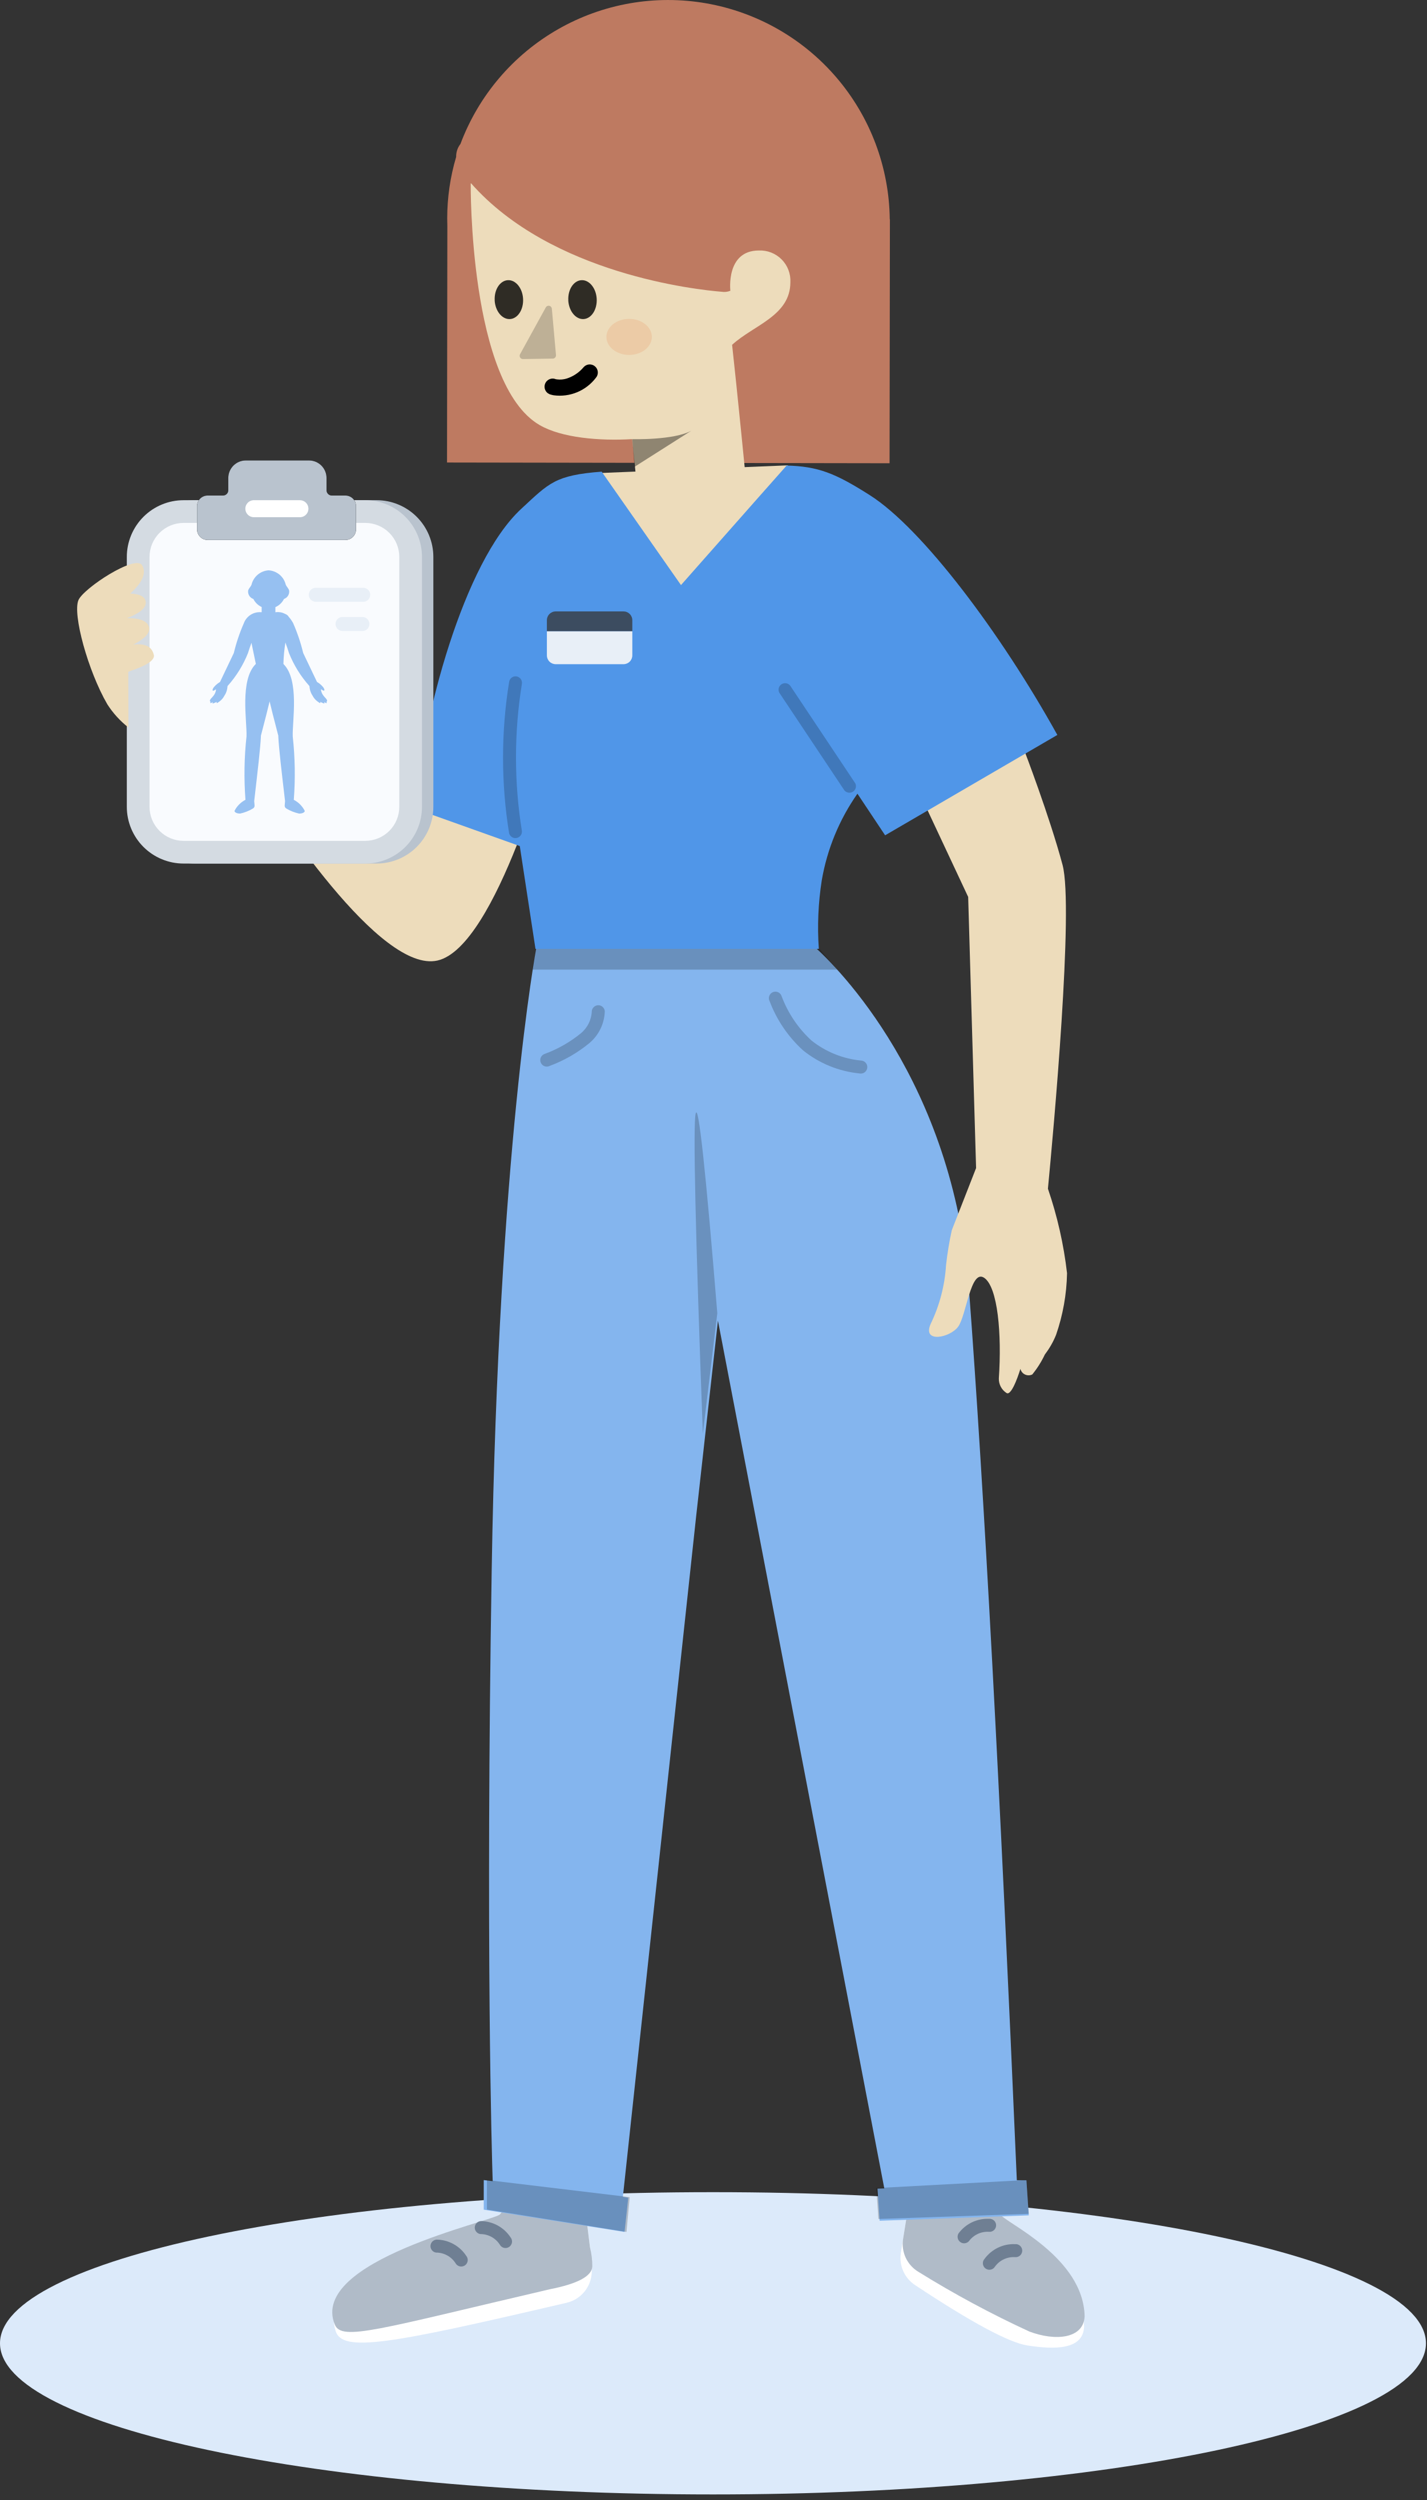
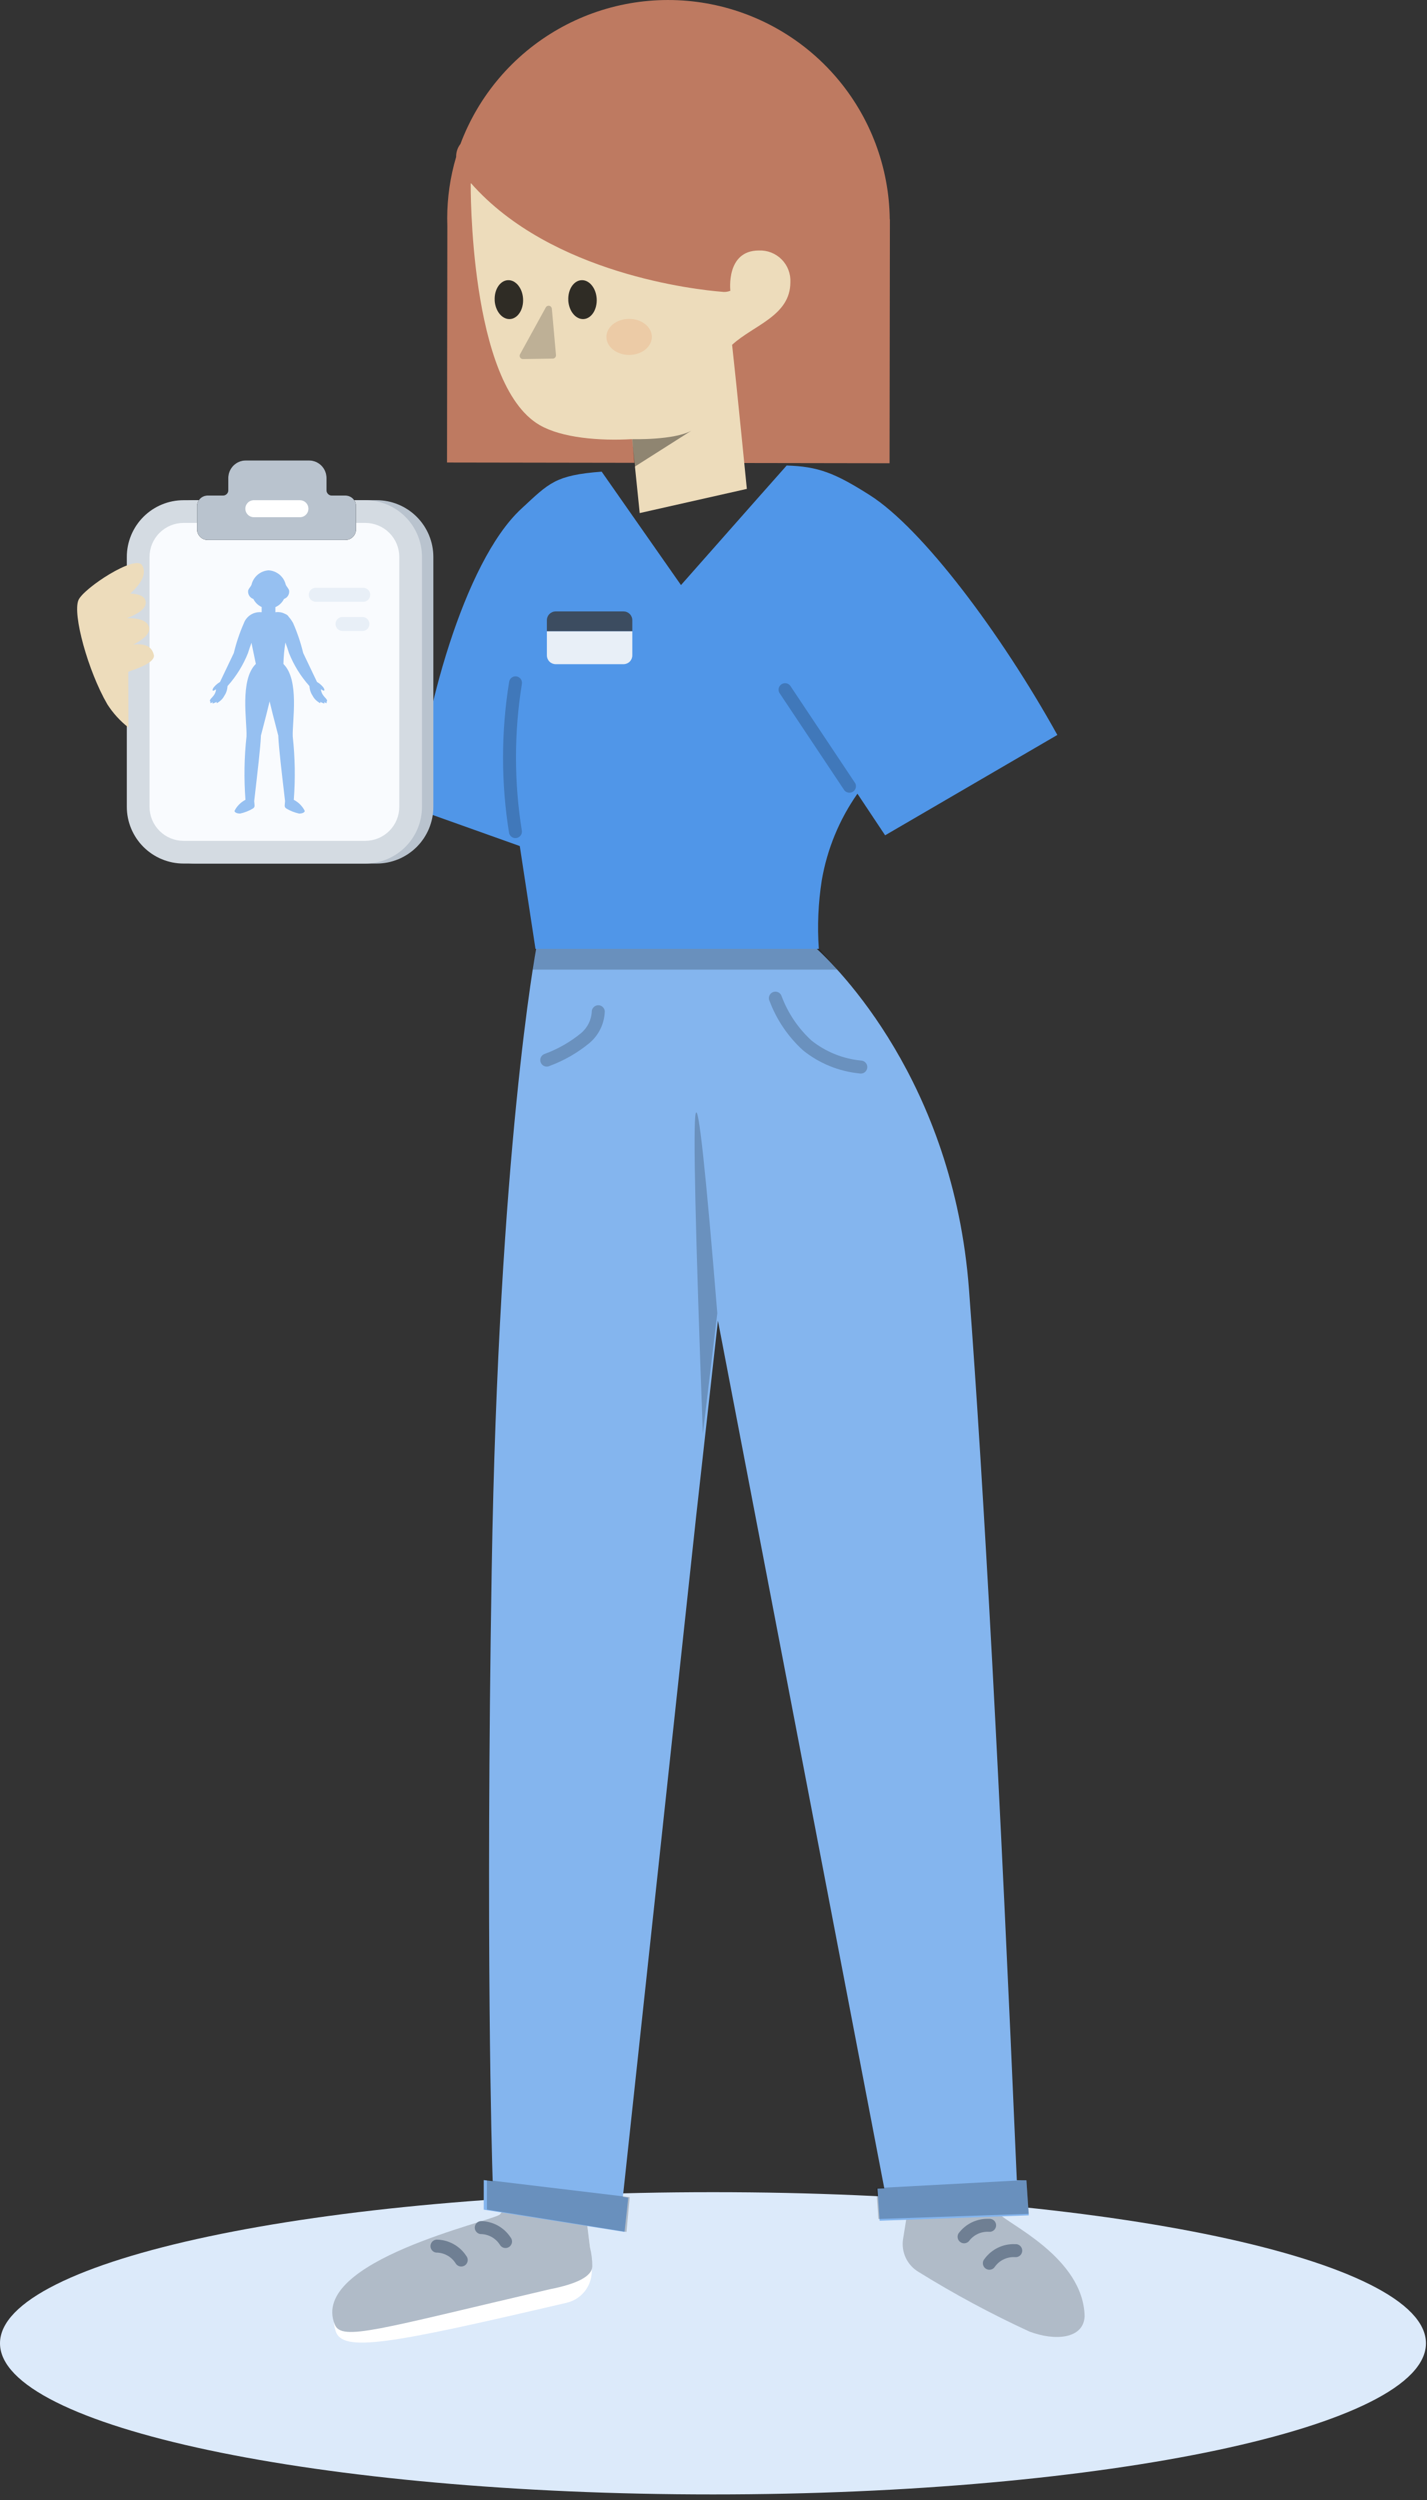
<svg xmlns="http://www.w3.org/2000/svg" width="153" height="268" viewBox="0 0 153 268" fill="none">
  <rect x="0" y="0" width="153" height="268" fill="#333333" stroke="none" />
  <g clip-path="url(#clip0_2367_32454)">
    <path d="M76.444 267.398C118.663 267.398 152.888 260.145 152.888 251.197C152.888 242.25 118.663 234.996 76.444 234.996C34.225 234.996 0 242.25 0 251.197C0 260.145 34.225 267.398 76.444 267.398Z" fill="#DCEAFA" />
-     <path fill-rule="evenodd" clip-rule="evenodd" d="M97.57 235.409L96.59 241.498C96.484 242.158 96.57 242.835 96.839 243.447C97.107 244.06 97.546 244.582 98.104 244.951C104.158 248.962 108.176 251.121 110.159 251.429C113.141 251.891 116.106 251.882 116.233 249.448C116.115 242.147 106.661 237.193 106.661 237.193C106.698 235.745 106.62 235.015 106.428 235.003C104.727 234.901 102.004 234.842 98.259 234.824C98.093 234.825 97.934 234.884 97.808 234.991C97.681 235.098 97.597 235.246 97.57 235.409V235.409Z" fill="white" />
    <path fill-rule="evenodd" clip-rule="evenodd" d="M97.569 235.409L96.828 240C96.716 240.693 96.816 241.403 97.115 242.038C97.415 242.673 97.899 243.203 98.505 243.557C102.324 245.926 106.286 248.056 110.367 249.936C113.097 250.969 116.165 250.747 116.292 248.313C116.164 241.94 107.826 238.309 107.139 237.297C106.452 236.284 106.716 235.02 106.428 235.002C104.727 234.901 102.005 234.841 98.26 234.824C98.094 234.824 97.933 234.883 97.807 234.99C97.68 235.097 97.596 235.246 97.569 235.409V235.409Z" fill="#B0BBC8" />
    <path fill-rule="evenodd" clip-rule="evenodd" d="M108.83 240.568C108.928 240.558 109.027 240.568 109.12 240.599C109.213 240.63 109.299 240.68 109.372 240.746C109.445 240.812 109.503 240.893 109.542 240.983C109.582 241.073 109.602 241.17 109.602 241.268C109.601 241.366 109.58 241.464 109.539 241.553C109.499 241.643 109.44 241.723 109.366 241.788C109.293 241.853 109.206 241.902 109.112 241.932C109.019 241.961 108.92 241.971 108.822 241.96C108.409 241.936 107.997 242.016 107.623 242.193C107.249 242.369 106.926 242.637 106.682 242.971C106.632 243.056 106.564 243.129 106.484 243.186C106.404 243.242 106.312 243.282 106.216 243.301C106.119 243.32 106.02 243.318 105.924 243.297C105.828 243.275 105.738 243.233 105.66 243.174C105.581 243.115 105.516 243.04 105.468 242.954C105.42 242.868 105.391 242.773 105.383 242.675C105.374 242.577 105.386 242.478 105.418 242.385C105.451 242.292 105.502 242.207 105.569 242.135C105.943 241.628 106.436 241.219 107.004 240.946C107.573 240.672 108.2 240.543 108.83 240.568V240.568Z" fill="#6F7F93" />
    <path fill-rule="evenodd" clip-rule="evenodd" d="M106.029 237.853C106.127 237.843 106.226 237.853 106.319 237.884C106.413 237.914 106.499 237.964 106.571 238.031C106.644 238.097 106.702 238.177 106.742 238.267C106.781 238.357 106.802 238.455 106.801 238.553C106.801 238.651 106.779 238.748 106.739 238.838C106.698 238.927 106.639 239.007 106.566 239.073C106.492 239.138 106.406 239.187 106.312 239.216C106.218 239.246 106.119 239.256 106.022 239.244C105.609 239.221 105.196 239.301 104.823 239.477C104.449 239.654 104.125 239.922 103.881 240.256C103.763 240.382 103.603 240.46 103.431 240.475C103.259 240.49 103.088 240.441 102.95 240.337C102.812 240.234 102.717 240.083 102.684 239.913C102.65 239.744 102.681 239.569 102.769 239.42C103.143 238.912 103.635 238.504 104.204 238.23C104.772 237.957 105.399 237.827 106.029 237.853V237.853Z" fill="#6F7F93" />
    <path fill-rule="evenodd" clip-rule="evenodd" d="M62.081 235.877L54.919 235.273C54.736 235.259 54.554 235.318 54.413 235.436C54.273 235.555 54.185 235.724 54.168 235.908L54.169 235.918C54.157 236.456 53.955 236.973 53.6 237.377C52.915 238.103 33.743 242.93 35.986 249.891C36.731 252.207 41.826 251.267 60.204 246.98L60.764 246.848C61.506 246.674 62.169 246.262 62.654 245.675C63.138 245.088 63.416 244.358 63.446 243.597C63.471 242.698 63.408 241.799 63.257 240.912L62.713 236.486C62.693 236.327 62.619 236.181 62.504 236.07C62.389 235.959 62.24 235.891 62.081 235.877V235.877Z" fill="white" />
    <path fill-rule="evenodd" clip-rule="evenodd" d="M62.081 235.877L54.919 235.273C54.736 235.259 54.554 235.318 54.413 235.436C54.273 235.555 54.184 235.724 54.168 235.908L54.169 235.918C54.157 236.456 53.955 236.973 53.6 237.377C52.915 238.103 33.071 242.34 35.901 249.2C36.637 250.995 40.577 249.686 58.956 245.402C61.949 244.812 63.466 243.996 63.507 242.953C63.507 242.265 63.423 241.58 63.256 240.912L62.713 236.489C62.694 236.33 62.621 236.183 62.506 236.071C62.391 235.96 62.241 235.891 62.081 235.877V235.877Z" fill="#B0BBC8" />
    <path fill-rule="evenodd" clip-rule="evenodd" d="M51.56 238.097C51.388 238.107 51.226 238.181 51.105 238.304C50.984 238.427 50.912 238.59 50.904 238.763C50.896 238.935 50.952 239.104 51.061 239.238C51.17 239.372 51.325 239.46 51.495 239.487C51.909 239.485 52.316 239.586 52.681 239.782C53.045 239.979 53.354 240.263 53.58 240.609C53.625 240.696 53.689 240.773 53.766 240.834C53.843 240.895 53.932 240.939 54.028 240.963C54.123 240.987 54.222 240.991 54.319 240.974C54.416 240.957 54.508 240.92 54.59 240.865C54.672 240.81 54.741 240.739 54.793 240.655C54.845 240.572 54.879 240.479 54.893 240.381C54.906 240.284 54.899 240.185 54.872 240.09C54.845 239.996 54.798 239.908 54.735 239.833C54.388 239.306 53.917 238.872 53.364 238.57C52.81 238.267 52.191 238.105 51.56 238.097V238.097Z" fill="#6F7F93" />
    <path fill-rule="evenodd" clip-rule="evenodd" d="M46.812 240.081C46.64 240.092 46.477 240.166 46.356 240.289C46.235 240.412 46.164 240.575 46.156 240.747C46.148 240.92 46.203 241.089 46.312 241.223C46.422 241.356 46.576 241.445 46.747 241.472C47.16 241.469 47.568 241.571 47.932 241.767C48.296 241.963 48.605 242.248 48.831 242.594C48.877 242.681 48.94 242.758 49.017 242.818C49.095 242.879 49.184 242.923 49.279 242.947C49.374 242.971 49.474 242.975 49.571 242.958C49.668 242.942 49.76 242.904 49.841 242.85C49.923 242.795 49.992 242.723 50.044 242.64C50.096 242.557 50.13 242.463 50.144 242.366C50.158 242.268 50.151 242.169 50.123 242.075C50.096 241.98 50.049 241.893 49.986 241.817C49.639 241.291 49.168 240.857 48.615 240.554C48.062 240.252 47.443 240.089 46.812 240.081V240.081Z" fill="#6F7F93" />
    <path fill-rule="evenodd" clip-rule="evenodd" d="M103.894 138.236C102.221 115.918 89.703 103.63 87.351 101.507H57.52C57.466 101.792 53.45 123.28 52.72 168.243C52.06 208.51 52.74 231.228 52.825 233.816L51.866 233.701V236.871L66.961 239.26L67.361 235.594L66.784 235.494L74.627 162.66L76.977 141.57L94.812 234.59L94.081 234.616L94.31 238.06L110.303 237.483L110.05 233.719H109.022C107.213 191.53 105.504 159.703 103.894 138.236Z" fill="#84B5EE" />
    <path opacity="0.204" fill-rule="evenodd" clip-rule="evenodd" d="M87.379 101.159H57.554L57.079 103.942H89.779L87.379 101.159Z" fill="black" />
    <path opacity="0.204" fill-rule="evenodd" clip-rule="evenodd" d="M67.516 235.53L52.21 233.694V236.86L67.171 239.26L67.516 235.53Z" fill="black" />
    <path opacity="0.204" fill-rule="evenodd" clip-rule="evenodd" d="M110.048 233.695L93.953 234.558L94.184 237.869L110.303 237.318L110.048 233.695Z" fill="black" />
    <path fill-rule="evenodd" clip-rule="evenodd" d="M76.908 140.779C75.653 125.326 74.88 118.191 74.589 119.374C74.298 120.557 74.554 131.994 75.357 153.686L76.908 140.779Z" fill="black" fill-opacity="0.2" />
    <g opacity="0.2">
      <path d="M58.433 112.966C58.339 112.993 58.251 113.04 58.175 113.103C58.1 113.166 58.038 113.245 57.995 113.333C57.952 113.422 57.928 113.518 57.925 113.617C57.922 113.715 57.94 113.813 57.977 113.905C58.014 113.996 58.071 114.078 58.142 114.146C58.213 114.214 58.298 114.266 58.391 114.299C58.484 114.332 58.582 114.345 58.681 114.337C58.779 114.329 58.874 114.301 58.961 114.253C60.502 113.68 61.937 112.853 63.206 111.806C63.703 111.386 64.105 110.865 64.388 110.278C64.67 109.692 64.826 109.052 64.844 108.401C64.83 108.23 64.753 108.07 64.628 107.951C64.503 107.833 64.339 107.765 64.167 107.76C63.995 107.755 63.827 107.814 63.696 107.925C63.564 108.036 63.478 108.191 63.454 108.362C63.44 108.824 63.328 109.278 63.125 109.693C62.922 110.109 62.633 110.476 62.276 110.771C61.125 111.709 59.826 112.451 58.433 112.966V112.966Z" fill="black" />
      <path d="M83.81 106.809C83.783 106.714 83.736 106.627 83.673 106.551C83.61 106.476 83.531 106.415 83.443 106.372C83.354 106.329 83.258 106.305 83.159 106.302C83.061 106.299 82.963 106.317 82.872 106.354C82.781 106.391 82.699 106.447 82.631 106.518C82.563 106.589 82.511 106.674 82.478 106.767C82.445 106.859 82.432 106.958 82.439 107.056C82.447 107.154 82.475 107.249 82.522 107.336C83.284 109.348 84.511 111.151 86.103 112.597C87.826 113.985 89.916 114.843 92.117 115.066C92.213 115.09 92.312 115.094 92.409 115.077C92.506 115.061 92.599 115.024 92.68 114.969C92.762 114.914 92.831 114.843 92.883 114.759C92.936 114.676 92.97 114.582 92.984 114.485C92.997 114.387 92.99 114.288 92.963 114.193C92.935 114.099 92.888 114.011 92.825 113.936C92.761 113.861 92.683 113.8 92.594 113.757C92.505 113.714 92.409 113.691 92.31 113.688C90.374 113.5 88.533 112.756 87.01 111.545C85.585 110.24 84.489 108.618 83.81 106.809Z" fill="black" />
    </g>
-     <path fill-rule="evenodd" clip-rule="evenodd" d="M31.56 70.719C30.248 68.95 23.76 63.601 23.76 63.601L23.414 68.064L21.879 62.824C20.727 63.183 19.608 63.639 18.533 64.189C17.322 64.873 16.163 65.645 15.063 66.497C14.191 67.117 16.726 76.655 18.533 78.371C19.774 79.549 23.433 80.463 25.604 80.919C29.751 87.619 40.804 104.348 46.904 102.967C53.252 101.534 59.137 79.363 59.137 79.363L48.437 74.151L43.779 88.508L31.955 76.624C32.185 74.375 32.275 71.683 31.56 70.719ZM102.05 131.874C101.779 133.109 101.573 134.358 101.433 135.615C101.299 137.802 100.739 139.942 99.786 141.915C98.851 144.034 101.877 143.401 102.735 142.215C103.62 140.994 104.067 135.991 105.524 136.981C106.981 137.971 107.419 143.008 107.093 147.763C107.084 148.075 107.156 148.383 107.303 148.659C107.449 148.934 107.664 149.167 107.927 149.334C108.527 149.682 109.406 146.739 109.406 146.739C109.437 146.871 109.498 146.993 109.583 147.098C109.668 147.203 109.776 147.288 109.898 147.345C110.021 147.403 110.154 147.432 110.29 147.431C110.425 147.43 110.558 147.399 110.679 147.339C111.217 146.68 111.672 145.957 112.034 145.187C112.525 144.548 112.926 143.846 113.227 143.099C113.966 140.969 114.363 138.737 114.406 136.483C114.05 133.399 113.363 130.363 112.356 127.426C112.933 121.419 115.143 97.304 113.927 92.723C112.527 87.481 109.797 80.378 109.797 80.378L99.305 86.549L103.805 96.149L104.654 125.214L102.05 131.874ZM63.498 50.741C63.498 50.741 65.591 52.326 63.498 55.867C60.634 60.711 62.131 64.889 66.538 64.896C71.255 64.904 79.546 63.012 81.827 55.863C82.478 53.774 83.37 51.767 84.485 49.884L63.498 50.741Z" fill="#EDDCBB" />
    <path fill-rule="evenodd" clip-rule="evenodd" d="M73.014 62.719C67.347 54.613 64.513 50.56 64.509 50.56C59.509 50.946 58.894 51.76 55.877 54.555C49.705 60.276 45.302 76.848 44.49 86.686L55.73 90.695L57.413 101.719H87.793C87.621 99.261 87.727 96.792 88.11 94.358C88.684 91.022 89.989 87.855 91.932 85.083L94.901 89.543L113.366 78.785C107.321 67.891 98.889 56.657 93.266 53.085C89.518 50.701 87.718 50.003 84.345 49.903C84.338 49.902 80.561 54.174 73.014 62.719ZM79.19 49.965C79.39 49.954 79.592 49.943 79.795 49.934L79.19 49.965Z" fill="#5096E8" />
    <path fill-rule="evenodd" clip-rule="evenodd" d="M58.636 67.663V70.259C58.637 70.51 58.738 70.749 58.916 70.926C59.093 71.103 59.334 71.201 59.584 71.201H66.847C67.098 71.201 67.339 71.103 67.516 70.926C67.694 70.749 67.795 70.51 67.796 70.259V67.659L58.636 67.663Z" fill="#E8EFF7" />
    <path fill-rule="evenodd" clip-rule="evenodd" d="M58.636 66.489V67.663H67.796V66.489C67.796 66.364 67.772 66.241 67.724 66.126C67.676 66.011 67.606 65.906 67.518 65.818C67.43 65.73 67.326 65.66 67.21 65.613C67.095 65.565 66.972 65.541 66.847 65.541H59.584C59.46 65.541 59.337 65.565 59.222 65.613C59.107 65.661 59.002 65.731 58.914 65.819C58.826 65.906 58.756 66.011 58.709 66.126C58.661 66.241 58.636 66.364 58.636 66.489" fill="#3C4C60" />
    <g opacity="0.2">
      <path d="M55.369 72.505C55.186 72.482 55.001 72.531 54.855 72.644C54.708 72.756 54.612 72.922 54.587 73.105C53.718 78.479 53.718 83.957 54.587 89.331C54.633 89.497 54.74 89.641 54.886 89.733C55.031 89.826 55.206 89.861 55.376 89.833C55.547 89.805 55.7 89.714 55.808 89.579C55.916 89.444 55.97 89.274 55.96 89.102C55.111 83.864 55.111 78.524 55.96 73.287C55.983 73.105 55.935 72.921 55.824 72.775C55.714 72.629 55.55 72.532 55.369 72.505V72.505Z" fill="black" />
      <path d="M84.725 73.504C84.619 73.37 84.468 73.279 84.299 73.248C84.131 73.218 83.957 73.25 83.811 73.339C83.665 73.428 83.557 73.568 83.506 73.731C83.456 73.895 83.467 74.071 83.538 74.227L83.568 74.276L90.524 84.712C90.63 84.846 90.781 84.937 90.95 84.967C91.118 84.998 91.292 84.965 91.438 84.876C91.584 84.787 91.693 84.648 91.743 84.484C91.793 84.321 91.782 84.145 91.711 83.989L91.681 83.94L84.725 73.504Z" fill="black" />
    </g>
    <path fill-rule="evenodd" clip-rule="evenodd" d="M49.369 15.432C49.059 15.827 48.895 16.318 48.908 16.82C48.273 18.957 47.95 21.175 47.949 23.405C47.949 23.698 47.954 23.99 47.964 24.281L47.929 49.581L95.378 49.659L95.414 23.516H95.397C95.397 23.503 95.397 23.489 95.397 23.475C95.328 17.931 93.323 12.587 89.73 8.365C86.137 4.143 81.181 1.31 75.72 0.356C70.258 -0.598 64.636 0.386 59.824 3.139C55.012 5.892 51.313 10.241 49.368 15.432H49.369Z" fill="#BE7A61" />
    <path fill-rule="evenodd" clip-rule="evenodd" d="M67.869 47.077C67.869 47.077 72.317 47.21 74.217 46.161L68.105 50.044L67.869 47.077Z" fill="#CF3E83" />
    <path fill-rule="evenodd" clip-rule="evenodd" d="M77.343 31.273C74.798 31.066 59.126 29.417 50.511 19.655L50.469 19.666C50.469 19.666 50.259 41.154 57.856 45.566C60.221 46.938 64.256 47.28 67.777 47.074L68.588 55L80.075 52.409C80.075 52.409 78.975 41.249 78.495 36.964C80.805 34.843 84.736 33.861 84.743 30.259C84.766 29.808 84.694 29.358 84.533 28.936C84.372 28.515 84.125 28.132 83.808 27.811C83.49 27.491 83.109 27.24 82.689 27.075C82.269 26.909 81.82 26.834 81.369 26.852C77.799 26.852 78.308 31.171 78.308 31.171C78.002 31.293 77.668 31.328 77.343 31.271V31.273Z" fill="#EDDCBB" />
    <path opacity="0.395" fill-rule="evenodd" clip-rule="evenodd" d="M67.792 47.077C67.792 47.077 72.24 47.21 74.14 46.161L68.028 50.044L67.792 47.077Z" fill="black" />
    <path opacity="0.2" fill-rule="evenodd" clip-rule="evenodd" d="M58.517 32.957L55.758 37.974C55.729 38.027 55.714 38.087 55.716 38.148C55.717 38.209 55.734 38.268 55.765 38.321C55.797 38.373 55.841 38.416 55.894 38.445C55.947 38.475 56.008 38.49 56.068 38.489L59.269 38.441C59.361 38.44 59.449 38.402 59.514 38.336C59.578 38.27 59.613 38.181 59.612 38.089C59.612 38.08 59.612 38.071 59.612 38.062L59.168 33.089C59.161 33.015 59.131 32.945 59.082 32.889C59.032 32.834 58.966 32.795 58.893 32.78C58.821 32.765 58.745 32.773 58.677 32.804C58.609 32.835 58.553 32.887 58.517 32.952V32.957Z" fill="black" />
    <path opacity="0.8" fill-rule="evenodd" clip-rule="evenodd" d="M60.928 32.197C60.993 33.349 61.727 34.246 62.566 34.203C63.407 34.16 64.037 33.187 63.977 32.035C63.916 30.883 63.176 29.986 62.339 30.035C61.501 30.084 60.868 31.05 60.934 32.202" fill="black" />
    <path opacity="0.8" fill-rule="evenodd" clip-rule="evenodd" d="M53.036 32.197C53.1 33.349 53.834 34.246 54.674 34.203C55.514 34.16 56.144 33.187 56.084 32.035C56.024 30.883 55.284 29.985 54.446 30.035C53.608 30.085 52.976 31.05 53.041 32.202" fill="black" />
-     <path d="M63.81 39.288C63.639 39.134 63.413 39.054 63.183 39.066C62.953 39.078 62.737 39.182 62.582 39.353C62.099 39.932 61.459 40.361 60.739 40.587C60.415 40.683 60.075 40.712 59.739 40.672L59.618 40.652H59.595C59.484 40.605 59.364 40.581 59.243 40.583C59.122 40.584 59.003 40.611 58.893 40.662C58.783 40.712 58.685 40.785 58.604 40.875C58.524 40.966 58.464 41.072 58.427 41.187C58.39 41.302 58.377 41.424 58.39 41.544C58.403 41.664 58.44 41.781 58.501 41.886C58.561 41.991 58.642 42.082 58.739 42.154C58.837 42.225 58.948 42.276 59.066 42.302C59.165 42.332 59.265 42.356 59.366 42.373C60.215 42.487 61.078 42.376 61.87 42.05C62.662 41.724 63.353 41.195 63.875 40.516C64.029 40.344 64.109 40.119 64.097 39.889C64.085 39.658 63.982 39.442 63.81 39.288V39.288Z" fill="black" />
    <path opacity="0.2" d="M67.455 34.183C66.11 34.183 65.02 35.048 65.02 36.116C65.02 37.184 66.11 38.049 67.455 38.049C68.8 38.049 69.89 37.184 69.89 36.116C69.89 35.048 68.8 34.183 67.455 34.183Z" fill="#E88950" />
    <path fill-rule="evenodd" clip-rule="evenodd" d="M20.901 53.62L40.377 53.62C41.992 53.62 43.539 54.261 44.681 55.402C45.822 56.544 46.463 58.092 46.463 59.706L46.463 86.485C46.463 88.099 45.822 89.647 44.681 90.788C43.539 91.93 41.992 92.571 40.377 92.571H20.901C19.287 92.571 17.739 91.93 16.598 90.788C15.457 89.647 14.815 88.099 14.815 86.485L14.815 59.706C14.815 58.092 15.457 56.544 16.598 55.402C17.739 54.261 19.287 53.62 20.901 53.62V53.62Z" fill="#B9C3CE" />
    <path fill-rule="evenodd" clip-rule="evenodd" d="M19.683 53.62L39.159 53.62C40.773 53.62 42.321 54.261 43.463 55.402C44.604 56.544 45.245 58.092 45.245 59.706L45.245 86.485C45.245 88.099 44.604 89.647 43.463 90.788C42.321 91.93 40.773 92.571 39.159 92.571H19.683C18.069 92.571 16.521 91.93 15.38 90.788C14.238 89.647 13.597 88.099 13.597 86.485L13.597 59.706C13.597 58.092 14.238 56.544 15.38 55.402C16.521 54.261 18.069 53.62 19.683 53.62V53.62Z" fill="#D4DBE2" />
    <path d="M19.684 56.055L39.16 56.055C40.129 56.055 41.058 56.44 41.743 57.125C42.428 57.809 42.812 58.738 42.812 59.707L42.812 86.486C42.812 87.454 42.428 88.383 41.743 89.068C41.058 89.753 40.129 90.138 39.16 90.138H19.684C18.716 90.138 17.787 89.753 17.102 89.068C16.417 88.383 16.032 87.454 16.032 86.486L16.032 59.707C16.032 58.738 16.417 57.809 17.102 57.125C17.787 56.44 18.716 56.055 19.684 56.055V56.055Z" fill="#F9FBFE" />
    <path fill-rule="evenodd" clip-rule="evenodd" d="M28.8 61.137C29.23 61.163 29.641 61.326 29.972 61.602C30.302 61.878 30.536 62.253 30.637 62.672C30.724 62.904 31.008 63.142 31.008 63.372C31.018 63.553 30.969 63.732 30.868 63.883C30.767 64.033 30.62 64.147 30.448 64.206C30.254 64.598 29.928 64.909 29.527 65.084V65.625H29.604C29.928 65.586 30.256 65.645 30.545 65.795C30.656 65.836 30.758 65.897 30.845 65.975C30.883 66.01 30.914 66.052 30.938 66.098C31.128 66.312 31.293 66.547 31.429 66.798C31.883 67.831 32.243 68.901 32.506 69.998C33.415 71.903 33.908 72.937 33.985 73.098L34.214 73.25L34.236 73.267C34.385 73.377 34.519 73.505 34.636 73.647C34.722 73.768 34.827 73.932 34.766 74.013C34.726 74.067 34.623 74.03 34.457 73.902L34.412 73.909V73.937C34.443 74.166 34.533 74.383 34.674 74.566C34.757 74.674 34.847 74.776 34.942 74.872C34.998 74.946 35.122 75.095 35.055 75.181C35.039 75.202 34.994 75.199 34.994 75.199C35.016 75.222 35.028 75.253 35.03 75.284C35.031 75.316 35.022 75.348 35.002 75.373C34.974 75.406 34.751 75.244 34.751 75.244C34.751 75.244 34.819 75.359 34.764 75.418C34.613 75.373 34.468 75.309 34.331 75.23C34.331 75.23 34.385 75.308 34.331 75.366C34.311 75.389 34.172 75.295 34.019 75.178C33.825 75.032 33.663 74.846 33.546 74.632L33.52 74.586C33.403 74.412 33.314 74.22 33.257 74.017C33.217 73.868 33.19 73.715 33.179 73.56C33.179 73.56 33.179 73.551 33.179 73.546C32.246 72.505 31.504 71.308 30.986 70.01C30.88 69.65 30.739 69.263 30.602 68.876C30.477 69.637 30.405 70.405 30.387 71.176C32.132 72.893 31.328 77.304 31.387 78.942C31.635 81.202 31.673 83.479 31.5 85.746C31.5 85.746 31.5 85.746 31.512 85.746C32.014 86.007 32.42 86.419 32.674 86.924C32.686 87.095 32.382 87.224 32.063 87.213C31.588 87.109 31.132 86.929 30.713 86.68C30.651 86.649 30.6 86.599 30.566 86.538C30.533 86.478 30.518 86.408 30.524 86.339V86.339L30.564 85.879C30.191 82.694 29.895 80.189 29.839 78.943C29.838 78.922 29.838 78.902 29.839 78.881V78.881L29.849 78.906C29.369 77.074 29.041 75.774 28.863 75.006L28.905 75.192L28.892 75.252C28.705 76.038 28.395 77.256 27.963 78.905L27.973 78.88C27.974 78.901 27.974 78.921 27.973 78.942C27.917 80.188 27.621 82.693 27.255 85.877V85.877L27.295 86.337C27.302 86.406 27.287 86.476 27.253 86.537C27.22 86.597 27.168 86.647 27.106 86.678C26.688 86.927 26.232 87.107 25.756 87.211C25.438 87.222 25.133 87.093 25.145 86.922C25.399 86.417 25.806 86.005 26.307 85.744C26.32 85.744 26.319 85.744 26.319 85.744C26.146 83.476 26.184 81.198 26.431 78.937C26.491 77.299 25.686 72.888 27.431 71.17L26.961 68.905C26.828 69.283 26.692 69.659 26.589 70.005C26.072 71.305 25.329 72.504 24.395 73.546C24.395 73.546 24.395 73.555 24.395 73.56C24.384 73.715 24.358 73.868 24.317 74.017C24.261 74.22 24.172 74.412 24.054 74.586L24.028 74.632C23.911 74.846 23.75 75.032 23.555 75.178C23.402 75.296 23.263 75.389 23.243 75.366C23.192 75.308 23.243 75.23 23.243 75.23C23.107 75.309 22.962 75.373 22.81 75.418C22.754 75.359 22.823 75.244 22.823 75.244C22.823 75.244 22.601 75.406 22.572 75.373C22.553 75.348 22.543 75.316 22.545 75.284C22.546 75.253 22.559 75.222 22.58 75.199C22.58 75.199 22.536 75.199 22.519 75.181C22.452 75.095 22.576 74.946 22.632 74.872C22.728 74.777 22.817 74.677 22.9 74.571C23.042 74.386 23.133 74.168 23.162 73.937V73.917L23.117 73.91C22.953 74.038 22.85 74.075 22.808 74.021C22.747 73.94 22.851 73.775 22.938 73.655C23.056 73.513 23.19 73.385 23.338 73.275L23.36 73.258L23.589 73.106C23.667 72.947 24.16 71.914 25.068 70.006C25.331 68.909 25.692 67.838 26.145 66.806C26.281 66.437 26.533 66.123 26.864 65.91C27.195 65.697 27.585 65.598 27.977 65.627H28.056V65.071C27.669 64.894 27.355 64.59 27.165 64.209C26.992 64.15 26.843 64.037 26.741 63.885C26.639 63.734 26.59 63.553 26.6 63.371C26.6 63.145 26.882 62.909 26.967 62.681C27.067 62.261 27.3 61.885 27.63 61.607C27.959 61.329 28.37 61.164 28.8 61.137V61.137Z" fill="#96C0F1" />
    <path d="M38.976 63.01C39.165 63.019 39.344 63.098 39.477 63.233C39.609 63.367 39.687 63.547 39.694 63.736C39.7 63.925 39.636 64.109 39.513 64.252C39.39 64.396 39.217 64.488 39.029 64.51H38.975H33.822C33.633 64.501 33.455 64.422 33.322 64.287C33.189 64.153 33.112 63.973 33.105 63.784C33.098 63.596 33.163 63.411 33.286 63.267C33.409 63.124 33.582 63.032 33.769 63.01H33.822H38.976Z" fill="#E8EFF7" />
    <path d="M38.89 66.141C39.079 66.15 39.258 66.229 39.391 66.363C39.524 66.498 39.601 66.677 39.608 66.866C39.615 67.055 39.55 67.24 39.427 67.383C39.304 67.527 39.132 67.619 38.944 67.641H38.89H36.691C36.502 67.632 36.324 67.552 36.191 67.418C36.058 67.284 35.98 67.104 35.974 66.915C35.967 66.726 36.032 66.542 36.155 66.398C36.278 66.255 36.45 66.163 36.638 66.141H36.691H38.89Z" fill="#E8EFF7" />
    <path d="M26.358 49.36H33.128C33.627 49.36 34.106 49.558 34.459 49.911C34.811 50.264 35.009 50.742 35.009 51.241V52.555C35.009 52.705 35.069 52.849 35.175 52.956C35.282 53.062 35.426 53.122 35.576 53.122L37.038 53.122C37.187 53.122 37.335 53.152 37.472 53.209C37.61 53.267 37.735 53.351 37.84 53.456C37.945 53.562 38.028 53.688 38.084 53.825C38.141 53.963 38.17 54.111 38.169 54.26V56.747C38.169 57.048 38.05 57.336 37.837 57.549C37.625 57.761 37.336 57.881 37.035 57.881H22.262C21.962 57.881 21.673 57.761 21.461 57.549C21.248 57.336 21.128 57.048 21.128 56.747L21.128 54.26C21.128 54.111 21.157 53.962 21.213 53.824C21.27 53.686 21.353 53.561 21.459 53.455C21.564 53.349 21.689 53.265 21.827 53.208C21.965 53.15 22.113 53.121 22.262 53.121H23.91C23.985 53.121 24.059 53.106 24.127 53.078C24.196 53.049 24.259 53.007 24.311 52.955C24.364 52.902 24.406 52.84 24.434 52.771C24.463 52.702 24.477 52.628 24.477 52.554V51.241C24.477 50.742 24.676 50.264 25.028 49.911C25.381 49.558 25.86 49.36 26.358 49.36V49.36Z" fill="black" />
    <path d="M26.358 49.36H33.128C33.627 49.36 34.106 49.558 34.459 49.911C34.811 50.264 35.009 50.742 35.009 51.241V52.555C35.009 52.705 35.069 52.849 35.175 52.956C35.282 53.062 35.426 53.122 35.576 53.122L37.038 53.122C37.187 53.122 37.335 53.152 37.472 53.209C37.61 53.267 37.735 53.351 37.84 53.456C37.945 53.562 38.028 53.688 38.084 53.825C38.141 53.963 38.17 54.111 38.169 54.26V56.747C38.169 57.048 38.05 57.336 37.837 57.549C37.625 57.761 37.336 57.881 37.035 57.881H22.262C21.962 57.881 21.673 57.761 21.461 57.549C21.248 57.336 21.128 57.048 21.128 56.747L21.128 54.26C21.128 54.111 21.157 53.962 21.213 53.824C21.27 53.686 21.353 53.561 21.459 53.455C21.564 53.349 21.689 53.265 21.827 53.208C21.965 53.15 22.113 53.121 22.262 53.121H23.91C23.985 53.121 24.059 53.106 24.127 53.078C24.196 53.049 24.259 53.007 24.311 52.955C24.364 52.902 24.406 52.84 24.434 52.771C24.463 52.702 24.477 52.628 24.477 52.554V51.241C24.477 50.742 24.676 50.264 25.028 49.911C25.381 49.558 25.86 49.36 26.358 49.36V49.36Z" fill="#B9C3CE" />
    <path d="M32.159 53.62C32.396 53.62 32.623 53.713 32.793 53.878C32.963 54.043 33.062 54.267 33.069 54.504C33.077 54.74 32.992 54.971 32.833 55.146C32.674 55.322 32.454 55.428 32.217 55.444H32.159H27.214C26.978 55.443 26.75 55.351 26.581 55.186C26.411 55.021 26.312 54.797 26.304 54.56C26.297 54.323 26.381 54.093 26.54 53.918C26.699 53.742 26.92 53.636 27.156 53.62H27.214H32.159Z" fill="white" />
    <path fill-rule="evenodd" clip-rule="evenodd" d="M13.765 75.49L13.755 72.025L13.993 71.921C15.671 71.364 16.51 70.82 16.51 70.289C16.337 69.338 15.598 68.942 14.293 69.102C15.602 68.431 16.157 67.788 15.96 67.173C15.762 66.558 14.979 66.253 13.612 66.259C14.957 65.752 15.629 65.2 15.628 64.602C15.626 64.003 15.071 63.678 13.964 63.624C15.284 62.432 15.71 61.427 15.245 60.609C14.547 59.384 8.946 63.062 8.41 64.333C7.767 65.85 9.434 71.92 11.5 75.487C12.11 76.444 12.878 77.29 13.773 77.989L13.765 75.49Z" fill="#EDDCBB" />
  </g>
  <defs>
    <clipPath id="clip0_2367_32454">
      <rect width="152.888" height="267.398" fill="white" />
    </clipPath>
  </defs>
</svg>